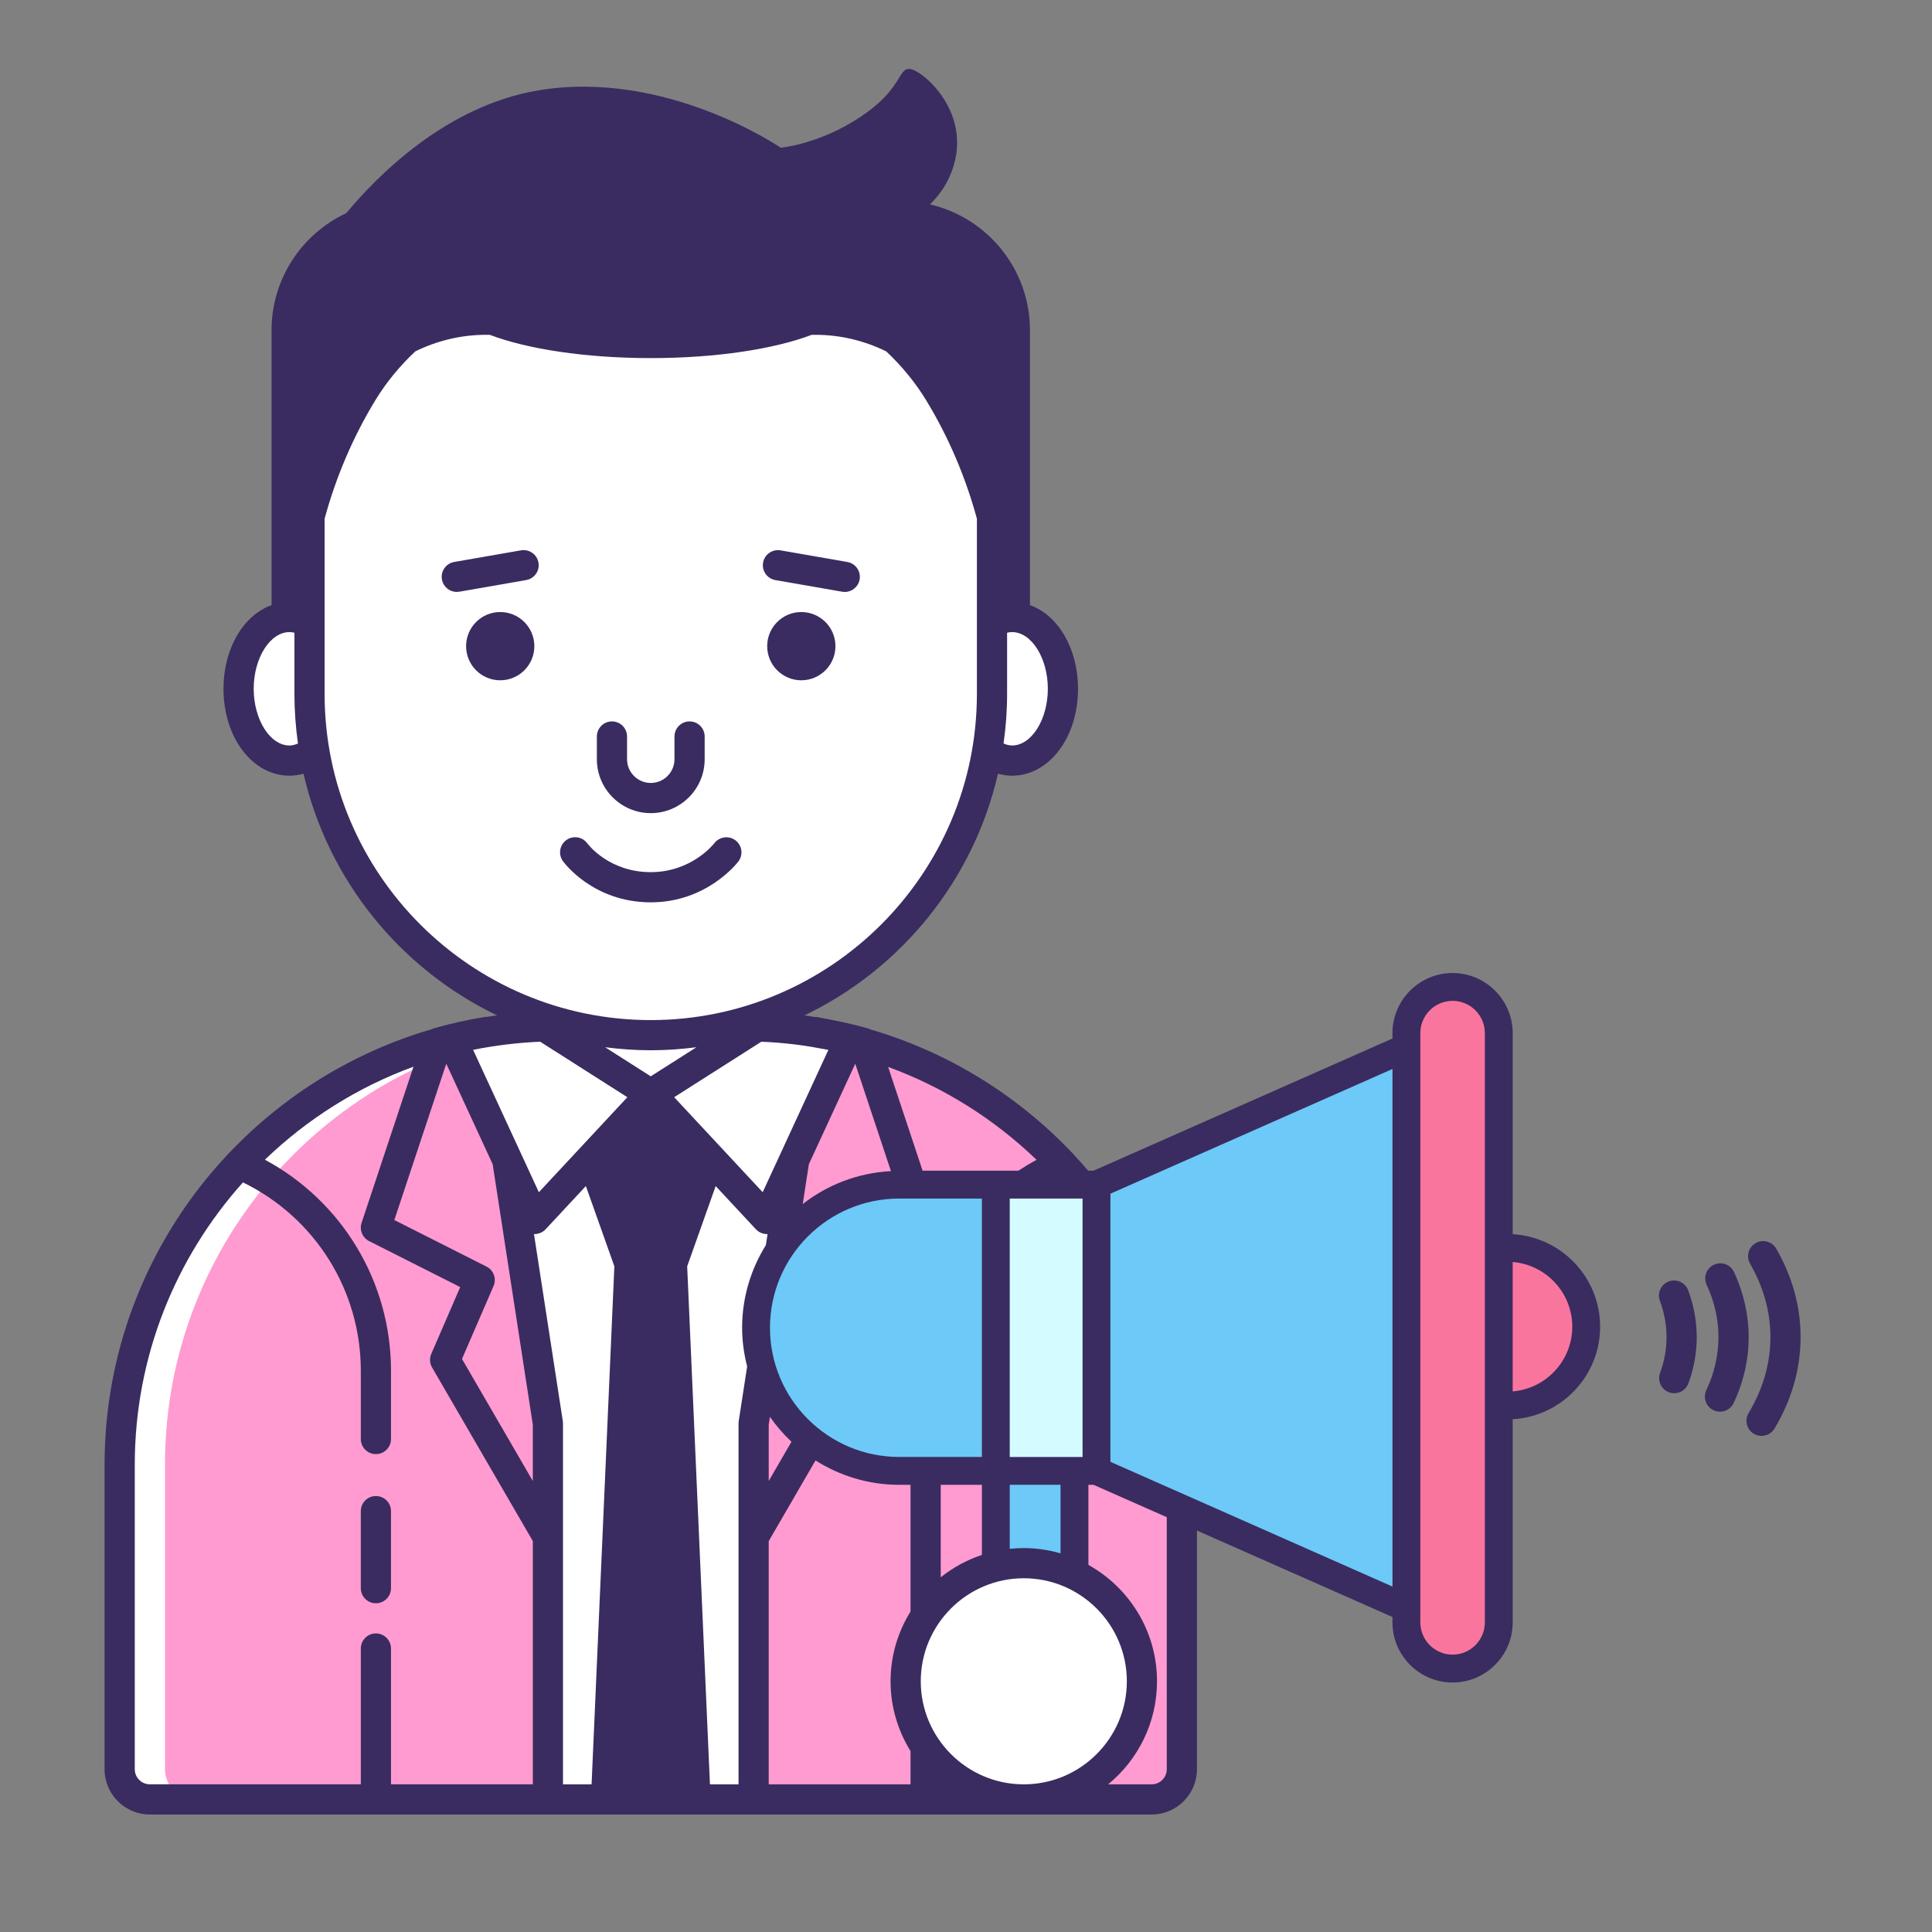
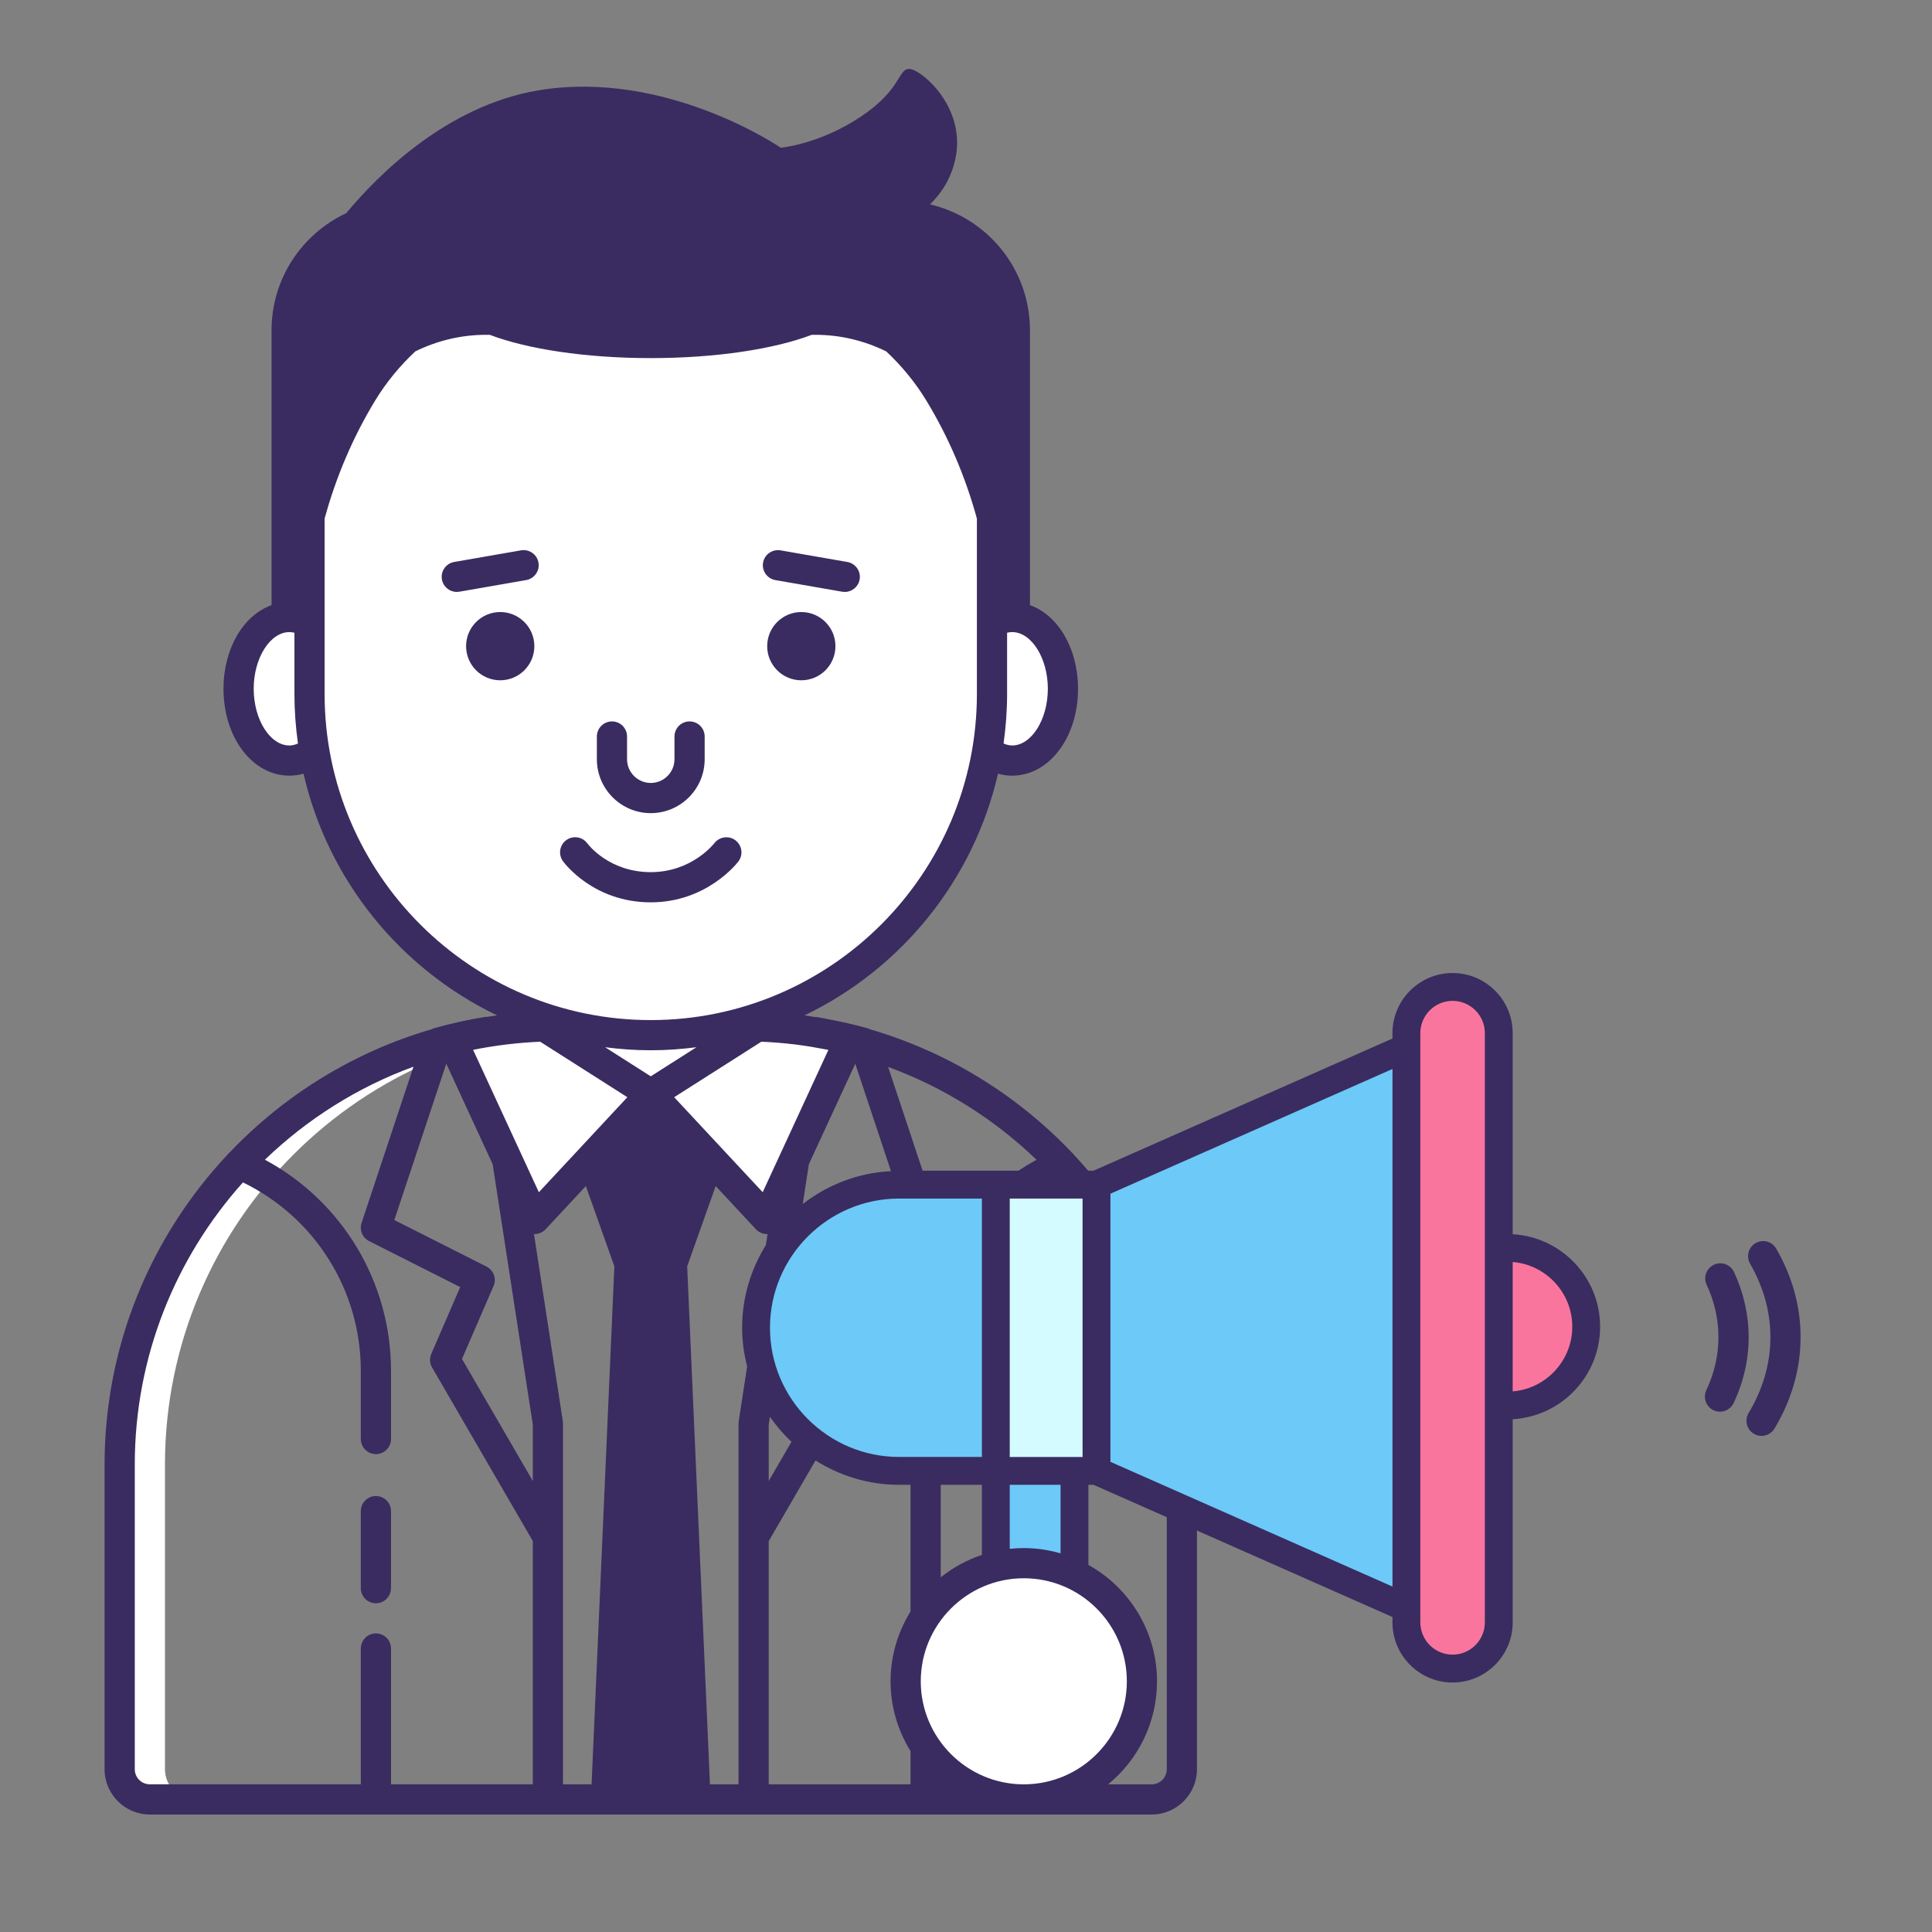
<svg xmlns="http://www.w3.org/2000/svg" viewBox="0 0 128 128" style="enable-background:new 0 0 128 128;">
  <rect x="0" y="0" width="128" height="128" fill="#808080" stroke="none" />
  <defs>
    <style type="text/css">
	.st0{fill:#3A2C60;}
	.st1{fill:#E6E7E8;}
	.st2{fill:#D4FBFF;}
	.st3{fill:#FFFFFF;}
	.st4{fill:#FA759E;}
	.st5{fill:#0089EF;}
	.st6{fill:#6DC9F7;}
	.st7{fill:#FFD7E5;}
</style>
  </defs>
  <g transform="matrix(1, 0, 0, 1, 1.111, 0.391)">
    <g />
    <g>
      <g>
        <g>
          <g>
            <g>
              <g>
                <path class="st3" d="M65.942,40.487c-0.473,0-0.922,0.14-1.33,0.388v4.709c0,1.289-0.114,2.552-0.321,3.782 C64.781,49.758,65.339,50,65.942,50c1.861,0,3.369-2.13,3.369-4.757C69.311,42.616,67.803,40.487,65.942,40.487z" />
                <path class="st3" d="M19.396,45.584v-4.709c-0.408-0.248-0.857-0.388-1.33-0.388c-1.861,0-3.369,2.13-3.369,4.757 c0,2.627,1.508,4.757,3.369,4.757c0.603,0,1.161-0.242,1.651-0.634C19.509,48.135,19.396,46.873,19.396,45.584z" />
              </g>
-               <path class="st4" d="M75.19,118.826H8.818c-1.105,0-2-0.895-2-2V96.653c0-16.05,13.011-29.062,29.062-29.062h12.249 c16.05,0,29.062,13.011,29.062,29.062v20.173C77.19,117.93,76.295,118.826,75.19,118.826z" style="fill: rgb(255, 155, 208);" />
              <path class="st3" d="M9.818,116.825V96.653c0-16.05,13.011-29.062,29.062-29.062h-3c-16.05,0-29.062,13.011-29.062,29.062 v20.173c0,1.105,0.895,2,2,2h3C10.713,118.825,9.818,117.93,9.818,116.825z" />
              <g>
-                 <polygon class="st3" points="49.702,80.369 42.004,72.103 34.306,80.369 32.496,76.449 35.189,93.916 35.189,118.826 &#10;&#09;&#09;&#09;&#09;&#09;&#09;&#09;&#09;48.819,118.826 48.819,93.916 51.512,76.449 &#09;&#09;&#09;&#09;&#09;&#09;&#09;" />
-               </g>
+                 </g>
              <g>
                <path class="st3" d="M49.056,67.614l-7.052,4.489l7.698,8.266L55.2,68.462C53.224,67.968,51.168,67.681,49.056,67.614z" />
                <path class="st3" d="M28.808,68.462l5.498,11.908l7.698-8.266l-7.052-4.489C32.84,67.681,30.784,67.968,28.808,68.462z" />
                <path class="st3" d="M42.004,68.192c-3.031,0-5.921-0.601-8.563-1.683v0.138l8.563,5.456l8.571-5.456v-0.142 C47.931,67.59,45.038,68.192,42.004,68.192z" />
              </g>
              <path class="st3" d="M42.004,68.192L42.004,68.192c-12.486,0-22.608-10.122-22.608-22.608V32.491 c0-6.462,5.238-11.7,11.7-11.7h21.817c6.462,0,11.7,5.238,11.7,11.7v13.093C64.612,58.07,54.49,68.192,42.004,68.192z" />
            </g>
          </g>
          <g>
            <g>
              <g>
                <path class="st6" d="M71.534,97.059H58.461c-5.237,0-9.483-4.246-9.483-9.483v0c0-5.237,4.246-9.483,9.483-9.483h13.072 V97.059z" />
                <rect x="64.865" y="78.094" class="st2" width="6.669" height="18.966" />
                <polygon class="st6" points="92.066,69.015 71.534,78.094 71.534,97.059 92.066,106.138 &#09;&#09;&#09;&#09;&#09;&#09;&#09;" />
                <path class="st4" d="M95.126,110.156L95.126,110.156c-1.69,0-3.06-1.37-3.06-3.06v-39.04c0-1.69,1.37-3.06,3.06-3.06h0 c1.69,0,3.06,1.37,3.06,3.06v39.04C98.186,108.786,96.816,110.156,95.126,110.156z" />
                <path class="st4" d="M98.754,82.283c-0.192,0-0.381,0.012-0.568,0.032v10.384c0.187,0.02,0.376,0.032,0.568,0.032 c2.885,0,5.224-2.339,5.224-5.224S101.64,82.283,98.754,82.283z" />
              </g>
              <path class="st6" d="M66.718,103.173c1.204,0,2.339,0.28,3.358,0.765v-6.879h-5.211v6.343 C65.46,103.258,66.078,103.173,66.718,103.173z" />
            </g>
            <circle class="st3" cx="66.718" cy="110.999" r="7.826" />
          </g>
        </g>
        <g>
          <path class="st0" d="M23.793,105.83c0.552,0,1-0.448,1-1v-5.106c0-0.552-0.448-1-1-1s-1,0.448-1,1v5.106 C22.793,105.382,23.241,105.83,23.793,105.83z" />
          <path class="st0" d="M32.03,40.158c-1.249,0-2.261,1.012-2.261,2.261c0,1.249,1.012,2.261,2.261,2.261 c1.249,0,2.261-1.012,2.261-2.261C34.291,41.171,33.278,40.158,32.03,40.158z" />
          <path class="st0" d="M51.978,40.158c-1.249,0-2.261,1.012-2.261,2.261c0,1.249,1.012,2.261,2.261,2.261 c1.249,0,2.261-1.012,2.261-2.261C54.239,41.171,53.227,40.158,51.978,40.158z" />
          <path class="st0" d="M42.004,53.482c1.969,0,3.571-1.602,3.571-3.571v-1.507c0-0.552-0.448-1-1-1s-1,0.448-1,1v1.507 c0,0.866-0.705,1.571-1.571,1.571s-1.571-0.705-1.571-1.571v-1.507c0-0.552-0.448-1-1-1s-1,0.448-1,1v1.507 C38.433,51.88,40.035,53.482,42.004,53.482z" />
          <path class="st0" d="M50.258,38.041l4.427,0.771c0.058,0.01,0.116,0.015,0.173,0.015c0.477,0,0.899-0.342,0.984-0.828 c0.095-0.544-0.27-1.062-0.813-1.157l-4.427-0.771c-0.547-0.09-1.062,0.271-1.157,0.813 C49.35,37.428,49.714,37.945,50.258,38.041z" />
          <path class="st0" d="M33.407,36.07l-4.427,0.771c-0.544,0.095-0.908,0.613-0.813,1.157c0.085,0.486,0.507,0.828,0.984,0.828 c0.057,0,0.115-0.005,0.173-0.015l4.427-0.771c0.544-0.095,0.908-0.613,0.813-1.157C34.469,36.34,33.956,35.979,33.407,36.07z" />
          <path class="st0" d="M47.81,56.681c0.332-0.438,0.246-1.06-0.19-1.395c-0.435-0.334-1.062-0.251-1.4,0.182 c-0.061,0.079-1.525,1.923-4.216,1.923c-2.749,0-4.139-1.819-4.202-1.904c-0.324-0.443-0.946-0.542-1.392-0.221 c-0.448,0.323-0.549,0.948-0.226,1.396c0.081,0.112,2.013,2.729,5.82,2.729C45.714,59.391,47.727,56.791,47.81,56.681z" />
          <path class="st0" d="M99.109,81.378V68.057c0-2.196-1.787-3.983-3.983-3.983s-3.983,1.787-3.983,3.983v0.357l-19.805,8.757 h-0.354c-0.295-0.346-0.599-0.684-0.909-1.016c-0.057-0.08-0.117-0.15-0.192-0.208c-3.618-3.799-8.214-6.652-13.384-8.153 c-0.027-0.01-0.046-0.034-0.074-0.042c-0.889-0.255-1.807-0.458-2.732-0.631c-0.016-0.003-0.032-0.006-0.048-0.009 c-0.223-0.041-0.443-0.092-0.667-0.128c-0.037-0.006-0.074,0.006-0.111,0.004c-0.226-0.036-0.451-0.077-0.678-0.108 c6.395-3.071,11.195-8.941,12.819-16.011C65.309,50.952,65.62,51,65.942,51c2.45,0,4.369-2.528,4.369-5.756 c0-2.684-1.328-4.879-3.184-5.544V21.493c0-4.063-2.829-7.458-6.623-8.343c0.513-0.507,0.974-1.111,1.296-1.834 c1.823-4.085-1.854-7.142-2.676-7.142c-0.75,0-0.487,1.36-3.232,3.183c-2.754,1.828-5.279,2.038-5.279,2.038 s-7.605-5.222-16.068-3.797c-6.073,1.022-10.622,5.614-12.715,8.133c-2.922,1.367-4.95,4.324-4.95,7.763v18.205 c-1.855,0.666-3.184,2.861-3.184,5.544c0,3.228,1.919,5.756,4.369,5.756c0.322,0,0.633-0.047,0.933-0.132 c1.624,7.07,6.425,12.94,12.82,16.011c-0.236,0.032-0.471,0.069-0.705,0.107c-0.029,0.002-0.056-0.008-0.085-0.003 c-1.168,0.19-2.328,0.449-3.446,0.769c-0.027,0.008-0.045,0.031-0.071,0.041c-5.177,1.503-9.78,4.36-13.401,8.164 c-0.052,0.042-0.096,0.091-0.14,0.144c-5.052,5.378-8.153,12.608-8.153,20.553v20.173c0,1.654,1.346,3,3,3H75.19 c1.654,0,3-1.346,3-3v-15.814l12.953,5.728v0.357c0,2.196,1.787,3.983,3.983,3.983s3.983-1.787,3.983-3.983v-13.46 c3.224-0.186,5.792-2.859,5.792-6.129S102.333,81.563,99.109,81.378z M66.718,117.826c-3.764,0-6.826-3.062-6.826-6.827 s3.062-6.826,6.826-6.826s6.827,3.062,6.827,6.826S70.482,117.826,66.718,117.826z M31.121,83.523l-6.107-3.084l3.442-10.356 l3.073,6.656l2.66,17.254v3.734l-4.692-8.085l2.091-4.829C31.799,84.328,31.594,83.762,31.121,83.523z M61.215,104.11v-6.128 h2.727v4.645C62.942,102.959,62.021,103.465,61.215,104.11z M55.552,70.084l2.365,7.115c-2.197,0.115-4.214,0.908-5.845,2.183 l0.407-2.643L55.552,70.084z M49.819,93.993l0.08-0.518c0.416,0.602,0.897,1.154,1.427,1.655l-1.507,2.597V93.993z M49.902,87.576c0-4.72,3.84-8.56,8.56-8.56h5.48v17.12h-5.48C53.742,96.136,49.902,92.296,49.902,87.576z M65.787,79.017h4.824 v17.12h-0.535h-4.289V79.017z M66.362,77.171h-1.498h-4.85l-2.285-6.876c3.704,1.355,7.043,3.469,9.833,6.154 C67.15,76.673,66.75,76.914,66.362,77.171z M42.004,70.918l-3.026-1.927c0.992,0.128,2,0.201,3.026,0.201 c1.026,0,2.035-0.073,3.027-0.201L42.004,70.918z M30.234,69.164c0.707-0.143,1.423-0.258,2.146-0.347 c0.033-0.004,0.066-0.009,0.099-0.013c0.728-0.087,1.462-0.148,2.199-0.179l5.775,3.677l-5.863,6.296L30.234,69.164z M43.555,72.302l5.776-3.677c0.746,0.031,1.488,0.092,2.223,0.181c0.02,0.003,0.041,0.006,0.061,0.008 c0.651,0.08,1.295,0.188,1.934,0.312c0.074,0.015,0.148,0.028,0.222,0.043l-4.352,9.427L43.555,72.302z M49.819,101.712 l3.101-5.344c1.607,1.016,3.504,1.614,5.541,1.614h0.753v8.392c-0.833,1.347-1.323,2.928-1.323,4.625 c0,1.697,0.49,3.278,1.323,4.625v2.201h-9.396V101.712z M69.153,102.522c-0.775-0.223-1.59-0.349-2.436-0.349 c-0.314,0-0.624,0.018-0.93,0.05v-4.241h3.366V102.522z M68.311,45.243c0,2.036-1.085,3.756-2.369,3.756 c-0.195,0-0.382-0.054-0.564-0.131c0.15-1.074,0.234-2.17,0.234-3.285v-4.055c0.108-0.025,0.218-0.042,0.33-0.042 C67.226,41.486,68.311,43.207,68.311,45.243z M18.066,49c-1.284,0-2.369-1.72-2.369-3.756c0-2.037,1.085-3.757,2.369-3.757 c0.112,0,0.221,0.017,0.33,0.042v4.055c0,1.115,0.083,2.211,0.234,3.285C18.447,48.945,18.261,49,18.066,49z M20.395,45.583 V33.97c0.749-2.741,1.864-5.381,3.355-7.833c0.74-1.216,1.641-2.298,2.652-3.247c1.419-0.697,3.008-1.099,4.693-1.099h0.24 c2.465,0.938,6.321,1.543,10.668,1.543c4.347,0,8.203-0.605,10.668-1.543h0.24c1.685,0,3.273,0.402,4.693,1.099 c1.011,0.95,1.912,2.031,2.652,3.248c1.491,2.451,2.606,5.091,3.355,7.832v11.614c0,11.915-9.693,21.608-21.608,21.608 S20.395,57.499,20.395,45.583z M7.818,116.826V96.653c0-7.181,2.714-13.738,7.167-18.707c4.764,2.319,7.809,7.137,7.809,12.479 v4.523c0,0.552,0.448,1,1,1s1-0.448,1-1v-4.523c0-5.892-3.238-11.228-8.354-13.982c2.792-2.687,6.134-4.807,9.843-6.162 l-3.438,10.345c-0.157,0.471,0.055,0.984,0.498,1.208l6.036,3.048l-1.917,4.426c-0.126,0.291-0.107,0.625,0.053,0.899 l6.675,11.502v16.114h-9.396v-8.996c0-0.552-0.448-1-1-1s-1,0.448-1,1v8.996H8.818C8.266,117.826,7.818,117.377,7.818,116.826z M36.189,101.443v-7.527c0-0.051-0.004-0.102-0.012-0.152l-1.911-12.398c0.013,0.001,0.027,0.003,0.04,0.003 c0.275,0,0.541-0.114,0.732-0.318l2.666-2.863l1.888,5.318l-1.509,34.319h-1.894V101.443z M45.925,117.826l-1.509-34.319h0 l1.888-5.318l2.666,2.862c0.191,0.205,0.457,0.318,0.732,0.318c0.013,0,0.027-0.003,0.041-0.003l-0.114,0.737 c-0.99,1.592-1.573,3.464-1.573,5.473c0,0.887,0.124,1.743,0.333,2.566l-0.558,3.622c-0.008,0.05-0.012,0.102-0.012,0.152v7.527 v16.383H45.925z M76.19,116.826c0,0.551-0.449,1-1,1h-2.885c1.976-1.62,3.239-4.078,3.239-6.827 c0-3.314-1.838-6.203-4.545-7.712v-5.305h0.34l4.852,2.145V116.826z M72.457,96.458V78.695l18.687-8.263v34.29L72.457,96.458z M97.264,107.096c0,1.178-0.959,2.137-2.137,2.137s-2.137-0.959-2.137-2.137v-0.958V69.015v-0.958 c0-1.179,0.959-2.138,2.137-2.138s2.137,0.959,2.137,2.138v14.258v10.384V107.096z M99.109,91.793V83.22 c2.207,0.181,3.947,2.035,3.947,4.287S101.316,91.612,99.109,91.793z" />
          <path class="st0" d="M116.569,82.335c-0.274-0.479-0.885-0.643-1.365-0.368c-0.479,0.275-0.644,0.886-0.368,1.365 c0.894,1.554,1.347,3.191,1.347,4.865c0,1.735-0.486,3.428-1.444,5.03c-0.283,0.474-0.129,1.088,0.345,1.372 c0.161,0.096,0.338,0.142,0.512,0.142c0.34,0,0.672-0.174,0.859-0.487c1.146-1.917,1.727-3.955,1.727-6.057 C118.183,86.169,117.64,84.197,116.569,82.335z" />
          <path class="st0" d="M113.773,83.886c-0.231-0.501-0.825-0.718-1.328-0.487c-0.501,0.232-0.719,0.826-0.487,1.328 c0.52,1.122,0.783,2.289,0.783,3.471c0,1.197-0.27,2.379-0.803,3.513c-0.235,0.5-0.02,1.096,0.48,1.331 c0.138,0.064,0.282,0.095,0.425,0.095c0.375,0,0.735-0.212,0.906-0.575c0.659-1.402,0.993-2.87,0.993-4.364 C114.741,86.724,114.415,85.273,113.773,83.886z" />
-           <path class="st0" d="M109.448,84.508c-0.518,0.193-0.78,0.769-0.587,1.287c0.292,0.782,0.44,1.591,0.44,2.403 c0,0.801-0.144,1.598-0.428,2.371c-0.19,0.519,0.076,1.093,0.594,1.284c0.114,0.042,0.23,0.062,0.345,0.062 c0.407,0,0.79-0.251,0.939-0.656c0.365-0.995,0.55-2.024,0.55-3.061c0-1.052-0.19-2.096-0.566-3.103 C110.541,84.577,109.965,84.314,109.448,84.508z" />
        </g>
      </g>
    </g>
  </g>
</svg>